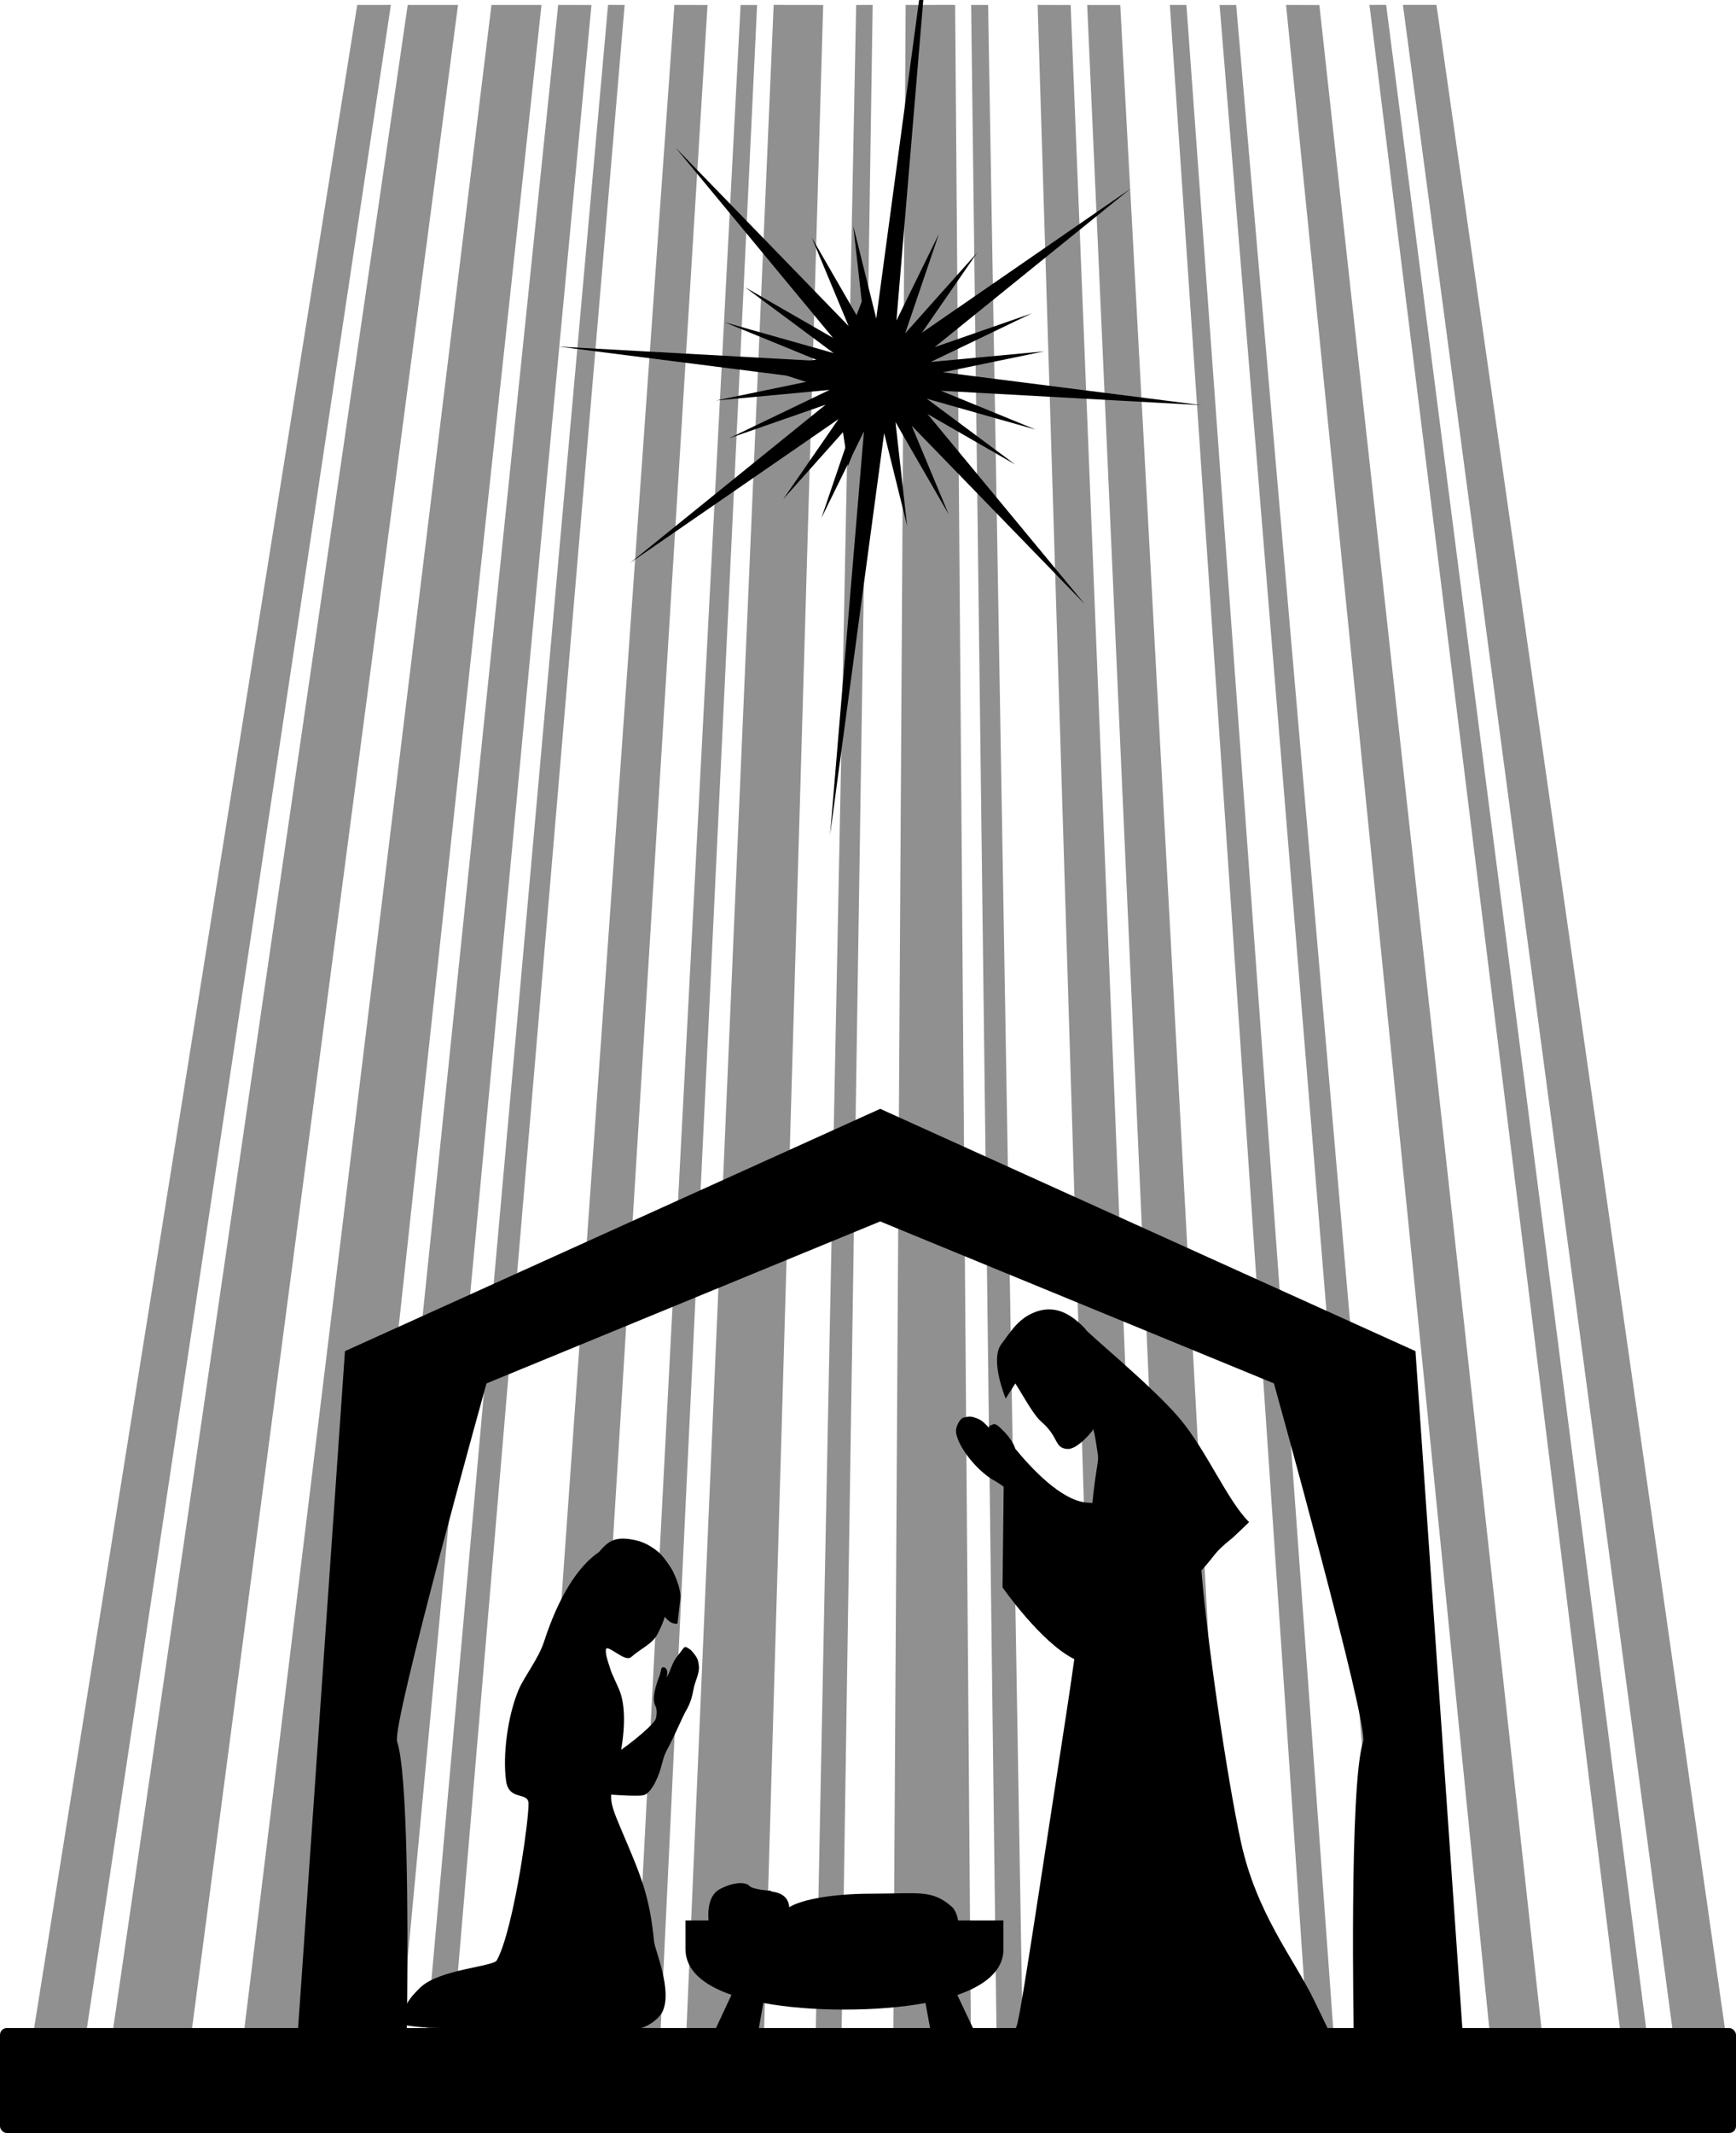
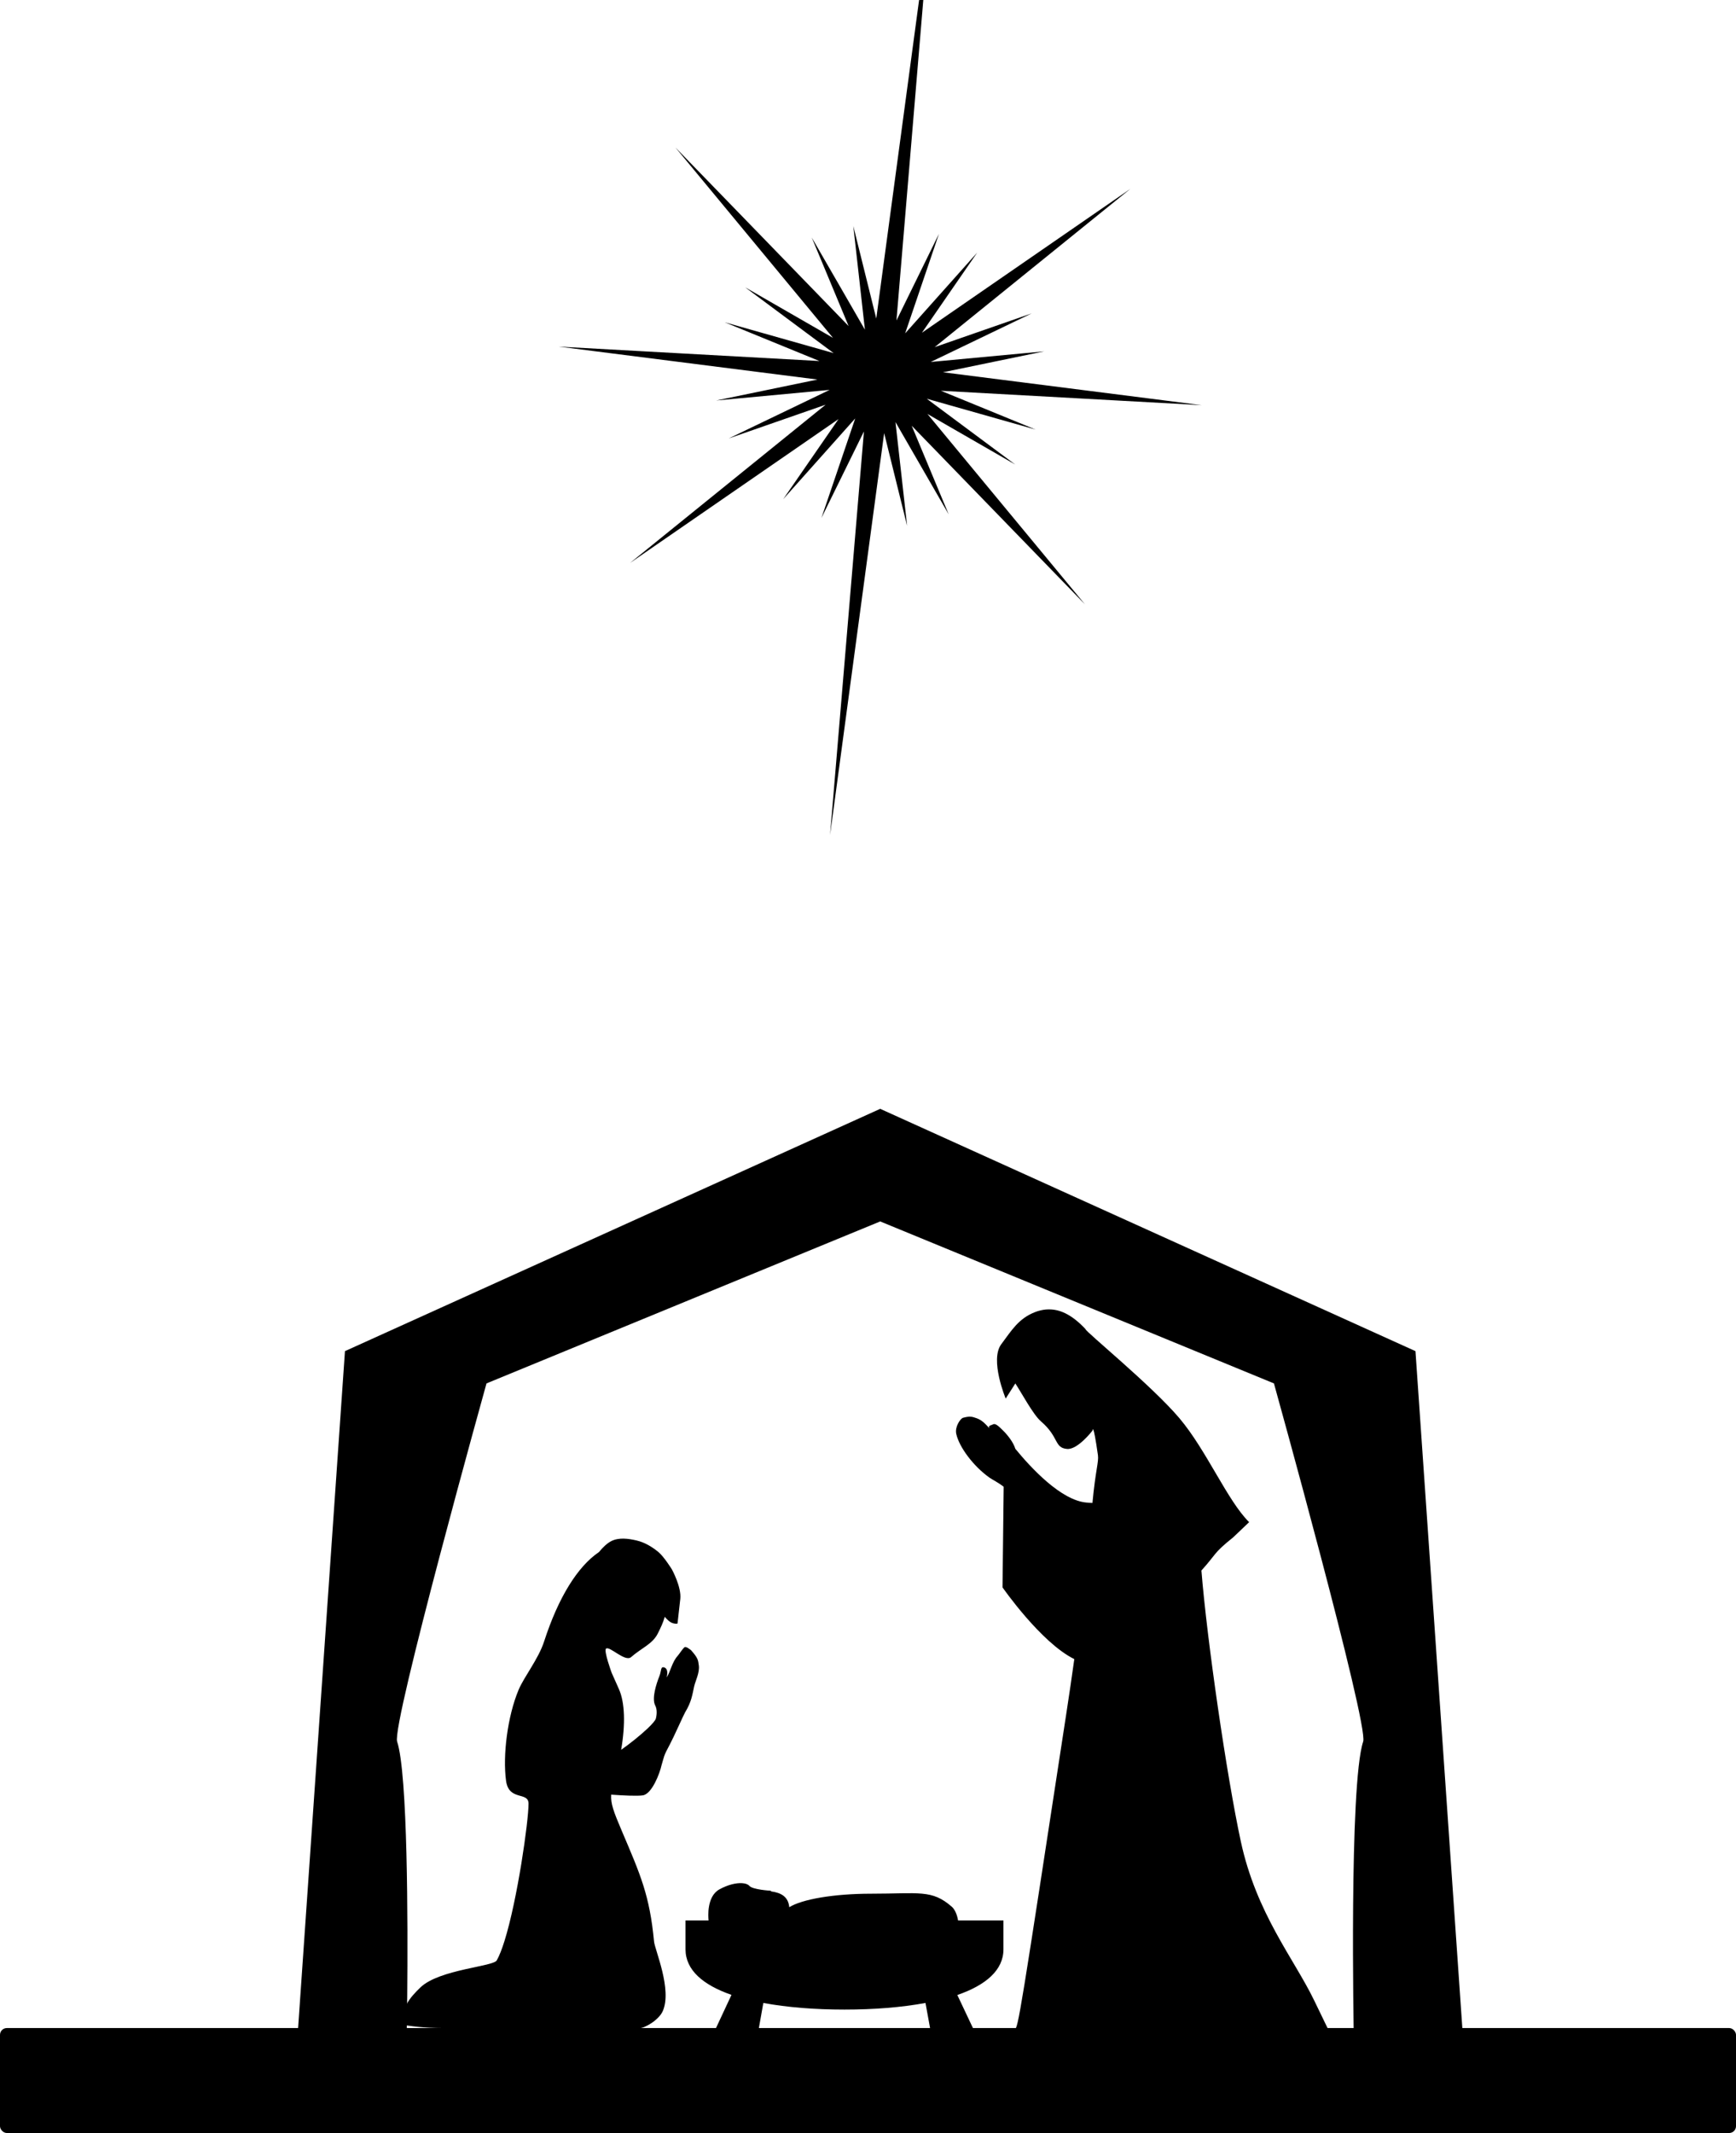
<svg xmlns="http://www.w3.org/2000/svg" viewBox="0 0 676.43 830.66" version="1.0">
  <g transform="translate(-1.429 -67.415)">
-     <path d="M548.068 69.33l107.067 803.569 20.267-2.51L561.15 69.328l-13.082.002zm96.925 804.749L541.545 69.329l-6.505.012 99.807 805.88 10.146-1.147zm-40.618 4.34l-88.85-809.04-12.993-.043 81.505 811 20.338-1.911zm-50.88 4.471L483.106 69.363l-6.469-.005 66.669 814.292 10.189-.765zm-40.774 2.81L457.266 69.346l6.45-.002 59.212 815.722-10.207.632zm-51.017 2.593l-36.659-818.93 12.885-.007 44.188 818.016-20.414.915zm-30.639 1.048l-25.32-819.995 12.867.023 32.885 819.313-20.432.665zm-44.62-819.995l13.981 820.66-10.314.565-10.28-821.225h6.614zM349.32 890.272l4.995-820.926 19.282-.017 6.38 820.91-30.657.033zm-20.432-.2L341.467 69.33l-6.433.034-16.371 820.56 10.225.15zm-61.296-1.562l35.293-819.18 19.3.026-23.954 820.111-30.639-.964zm-20.414-.865l42.823-818.282 6.433-.005-39.049 818.73-10.207-.448zm-20.414-1.03l50.352-817.252-12.902-.022-57.846 816.071 20.396 1.197zm-61.17-4.09l72.761-813.196 6.47.012-69.042 813.96-10.189-.781zm-30.53-2.627l83.865-810.552 12.957.015-76.463 812.33-20.36-1.795zm-10.172-.948l87.532-809.604-19.497-.002-98.512 806.479 30.477 3.126zm-81.17-9.16L160.293 69.346l19.606-.008L74.127 873.555l-30.405-3.774zm-30.351-4.107L140.616 69.346l13.118-.012-120.13 799.13-20.233-2.776z" fill="#909090" />
    <path d="M359.55 67.43l-16.69 124.03-8.94-36.01 4.52 40.36-20.72-35.9 14.37 34.49-67.46-69.52L326 198.99l-34.21-19.68 34.47 25.62-42.46-12.01 36.91 15.09-101.61-5.61 100.85 12.82-39.47 8.16 44.22-4.13-39.33 18.91 37.76-13.14-76.16 61.6 81.19-56-21.57 31.21 28.08-31.47-13.17 38.76 16.56-33.69-13.2 157.18 21.08-156.53 8.94 36.08-4.53-40.37 20.72 35.9-14.39-34.47 67.48 69.52-61.35-74.11L397 248.31l-34.47-25.62 42.46 12.02-36.94-15.12 101.64 5.61-100.83-12.81 39.45-8.15-44.22 4.13 39.33-18.91-37.79 13.14 76.19-61.6-81.17 56 21.55-31.22-28.08 31.46 13.17-38.76-16.56 33.75 10.46-124.82-1.64.02z" />
-     <path d="M331.888 248.772l-4.427-28.804-30.062-9.647 31.556-4.037 10.569-27.443 4.423 28.807 30.066 9.643-31.56 4.04-10.565 27.441zM344.4 499.23l-208.56 94.36-18.47 266.73h42.51s.13-6.13.22-15.57c.26-28.31.23-86.52-3.93-99.1-2.21-6.66 34.82-139.49 34.82-139.49l153.41-63.08 153.42 63.08s36.96 132.83 34.76 139.49c-5.55 16.78-3.65 114.67-3.65 114.67h42.51l-18.48-266.73-208.56-94.36z" />
+     <path d="M331.888 248.772zM344.4 499.23l-208.56 94.36-18.47 266.73h42.51s.13-6.13.22-15.57c.26-28.31.23-86.52-3.93-99.1-2.21-6.66 34.82-139.49 34.82-139.49l153.41-63.08 153.42 63.08s36.96 132.83 34.76 139.49c-5.55 16.78-3.65 114.67-3.65 114.67h42.51l-18.48-266.73-208.56-94.36z" />
    <path d="M290.61 800.78c-2.25-.15-5.46.54-8.87 2.42-5 2.75-4.36 10.73-4.21 12.09h-8.99v11.26c0 8.07 6.85 13.9 17.91 17.73l-6.9 14.78h17.24l2.07-11.63c9.26 1.71 20.06 2.58 31.62 2.58s22.3-.87 31.56-2.58l2.13 11.63h17.24l-6.96-14.73c11.11-3.83 17.97-9.69 17.97-17.78v-11.26h-17.69c-.28-1.89-1.14-4.2-2.41-5.31-7.79-6.83-12.71-5.1-31.51-5.1-14.58 0-26.99 2.2-31.84 5.26-.41-4.12-3.16-5.61-7.07-6.16-.01-.01-.17-.26-.17-.26s-7.03-.39-8.31-1.89c-.48-.57-1.46-.97-2.81-1.05zM410.93 577.35c4.11.22 8.51 2.36 13.48 7.68-.33.7 25.79 21.94 36.56 34.66 10.57 12.49 18.69 32.1 27.18 40.5l-6.24 5.94c-7.98 6.4-6.26 6.17-12.35 12.89 2.18 27.28 9.87 80.06 15.33 105.41 6.07 28.18 20.65 45.61 28.58 61.96l5.5 11.36-122.19-.05c1.36-.18 2.22-6.01 20.1-122.72 1.16-7.52 2.2-14.65 3.15-21.46-13.02-6.4-27.97-27.93-27.97-27.93l.45-39.18c-2.04-1.63-4.29-2.68-5.56-3.58-6.12-4.33-11.74-11.74-12.91-16.99-.62-2.74 1.5-5.78 2.52-6.26 2.74-.78 3.67-.47 5.34.11 2.06.71 3.36 2.09 5.05 3.94-.65-1.14.76-1.13 1.41-1.52.96-.58 2.42.95 3.82 2.31 1.9 1.86 4.11 4.67 4.88 7.21 6.14 7.48 17.82 20.09 27.74 20.93.82.07 1.61.13 2.3.16 1.2-12.83 2.51-15.99 2.14-18.62-1.91-13.38-2.08-9.62-2.08-9.62s-5.77 7.56-9.94 7.2c-5.11-.44-3-4.58-10.22-10.78-2.98-2.56-7.62-11.22-9.94-14.73l-3.76 5.89s-6.28-15.04-1.74-21.14c4.05-5.43 6.72-9.99 13.14-12.52.73-.28 1.44-.51 2.19-.68 1.31-.32 2.67-.45 4.04-.37zM244.4 666.6c1.71.03 3.46.35 5.06.72 3.16.73 6.08 2.49 8.52 4.51 2.22 1.85 5.23 6.72 5.23 6.72s3.81 6.87 3.29 11.56c-.51 4.7-1.06 9.42-1.06 9.42s.14.48-1.7.05c-1.28-.3-2.6-1.68-3.29-2.53-.6 2.18-1.56 4.23-2.76 6.6-2.03 4.01-6.41 5.63-10.35 9.09-2.34 2.05-8.34-4.39-9.76-3.3-1 .77 2.18 9.41 2.18 9.41l2.82 6.33c2.33 5.21 2.6 13.66.88 23.67 3.23-2.25 7.48-5.64 10.35-8.36 1.75-1.67 2.99-3.1 3.17-3.8.45-1.77.48-3.7-.23-5.07-1.45-2.75.37-8.35 1.64-11.56.74-1.85.41-3.54 1.59-3.36.79.13 1.97.81 1.23 3.97 1.5-2.41 2.11-6 4.23-8.37.63-.7 1.93-2.72 2.59-3.31.69-.61 1.96.6 2.65 1.05 2.71 3.06 2.77 3.81 3.05 6 .36 2.75-1.37 6.09-1.82 8.09-.74 3.35-1.04 6.04-3.53 10.13-.56.93-4.46 9.72-5.87 12.34-2.73 5.02-2.24 4.81-3.3 8.2-.7 3.26-3.76 11.23-7.28 11.78-2.17.34-7.64.07-12.35-.27-.23 3.45.87 6.47 4.12 14.09 7.33 17.2 10.86 25.11 12.58 43.11.3 3.25 7.17 18.8 3.35 27.19-1.53 3.35-6.93 6.61-9.29 6.61-18.56.92-50.5.14-77.76-.11 0 0-5.92.02-12.88-1.04-3.1-5.83 1.65-11.03 5.53-14.76 7.4-7.13 28.77-8.11 29.8-10.62.99-1.78 1.98-4.32 2.94-7.38 5.08-16.16 9.4-46.69 9.4-53.57 0-4.86-7.66-.87-8.76-8.92-1.34-9.9.57-25.1 4.88-35.4 2.13-5.09 7.72-12 9.94-18.83 5.57-17.18 13.04-29.19 21.39-34.85 1.51-1.83 3.1-3.38 4.76-4.24 1.44-.74 3.12-1.01 4.82-.99z" />
    <rect ry="2.66" height="40.876" width="676.43" y="857.2" x="1.429" />
  </g>
</svg>